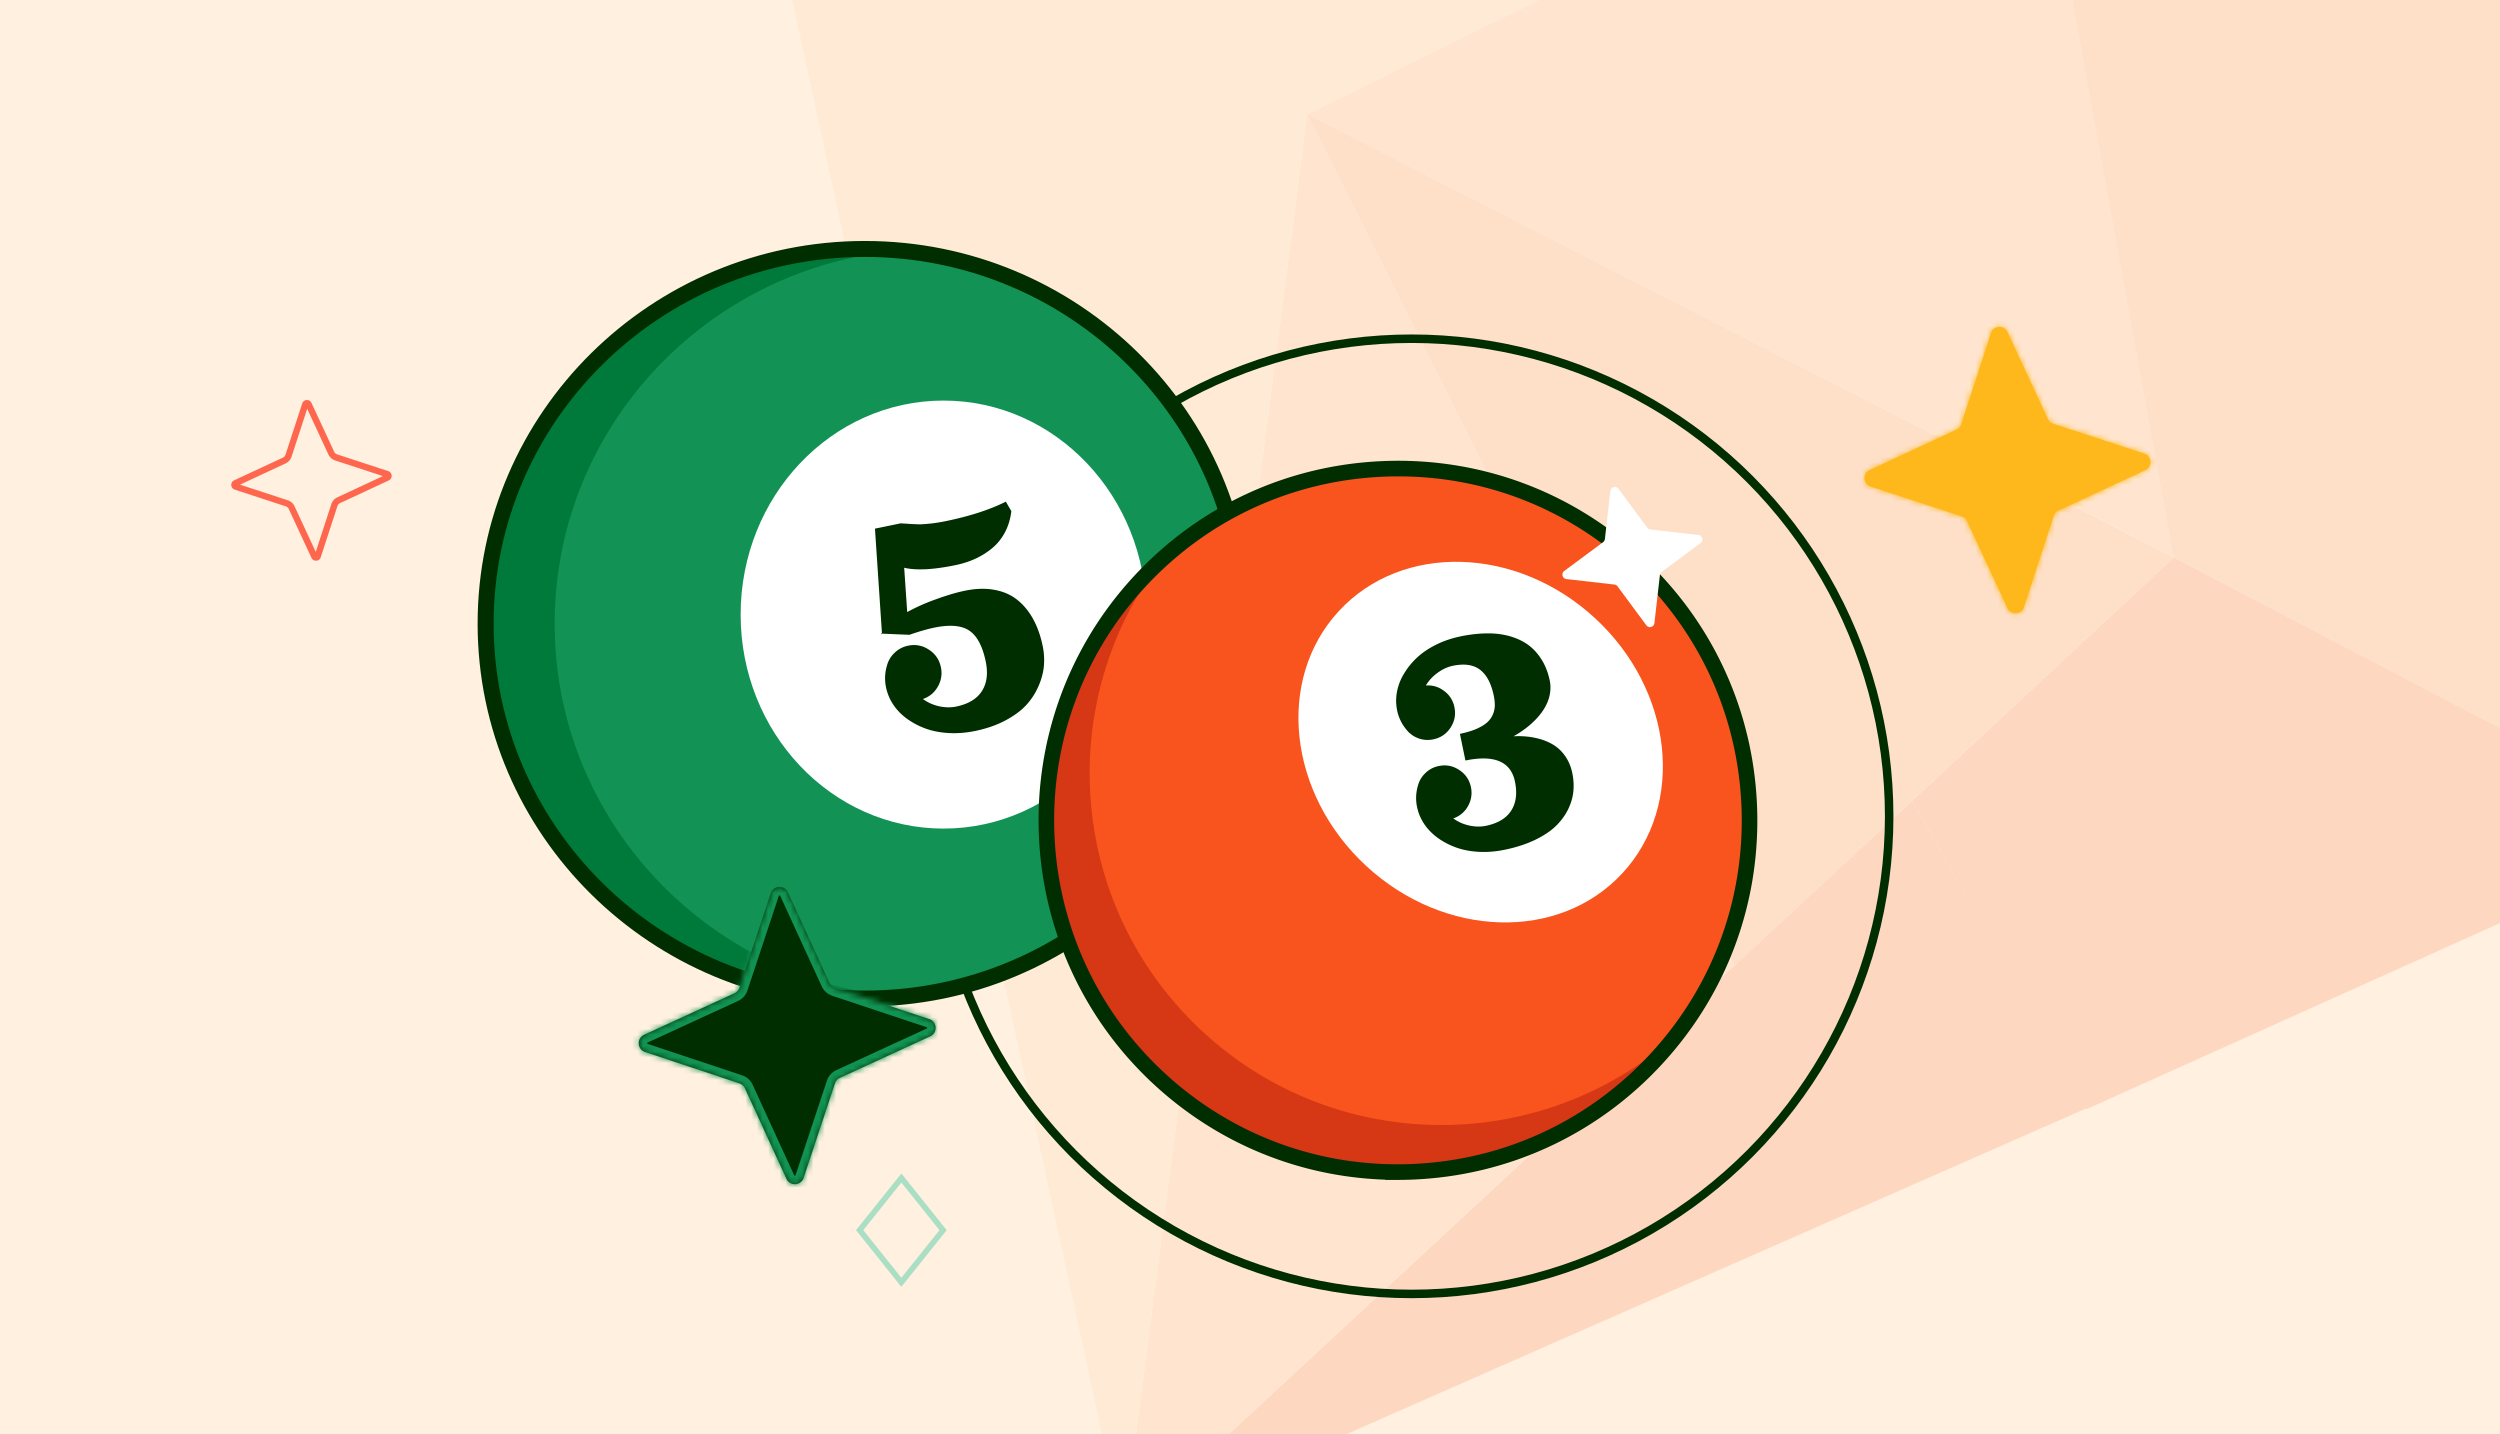
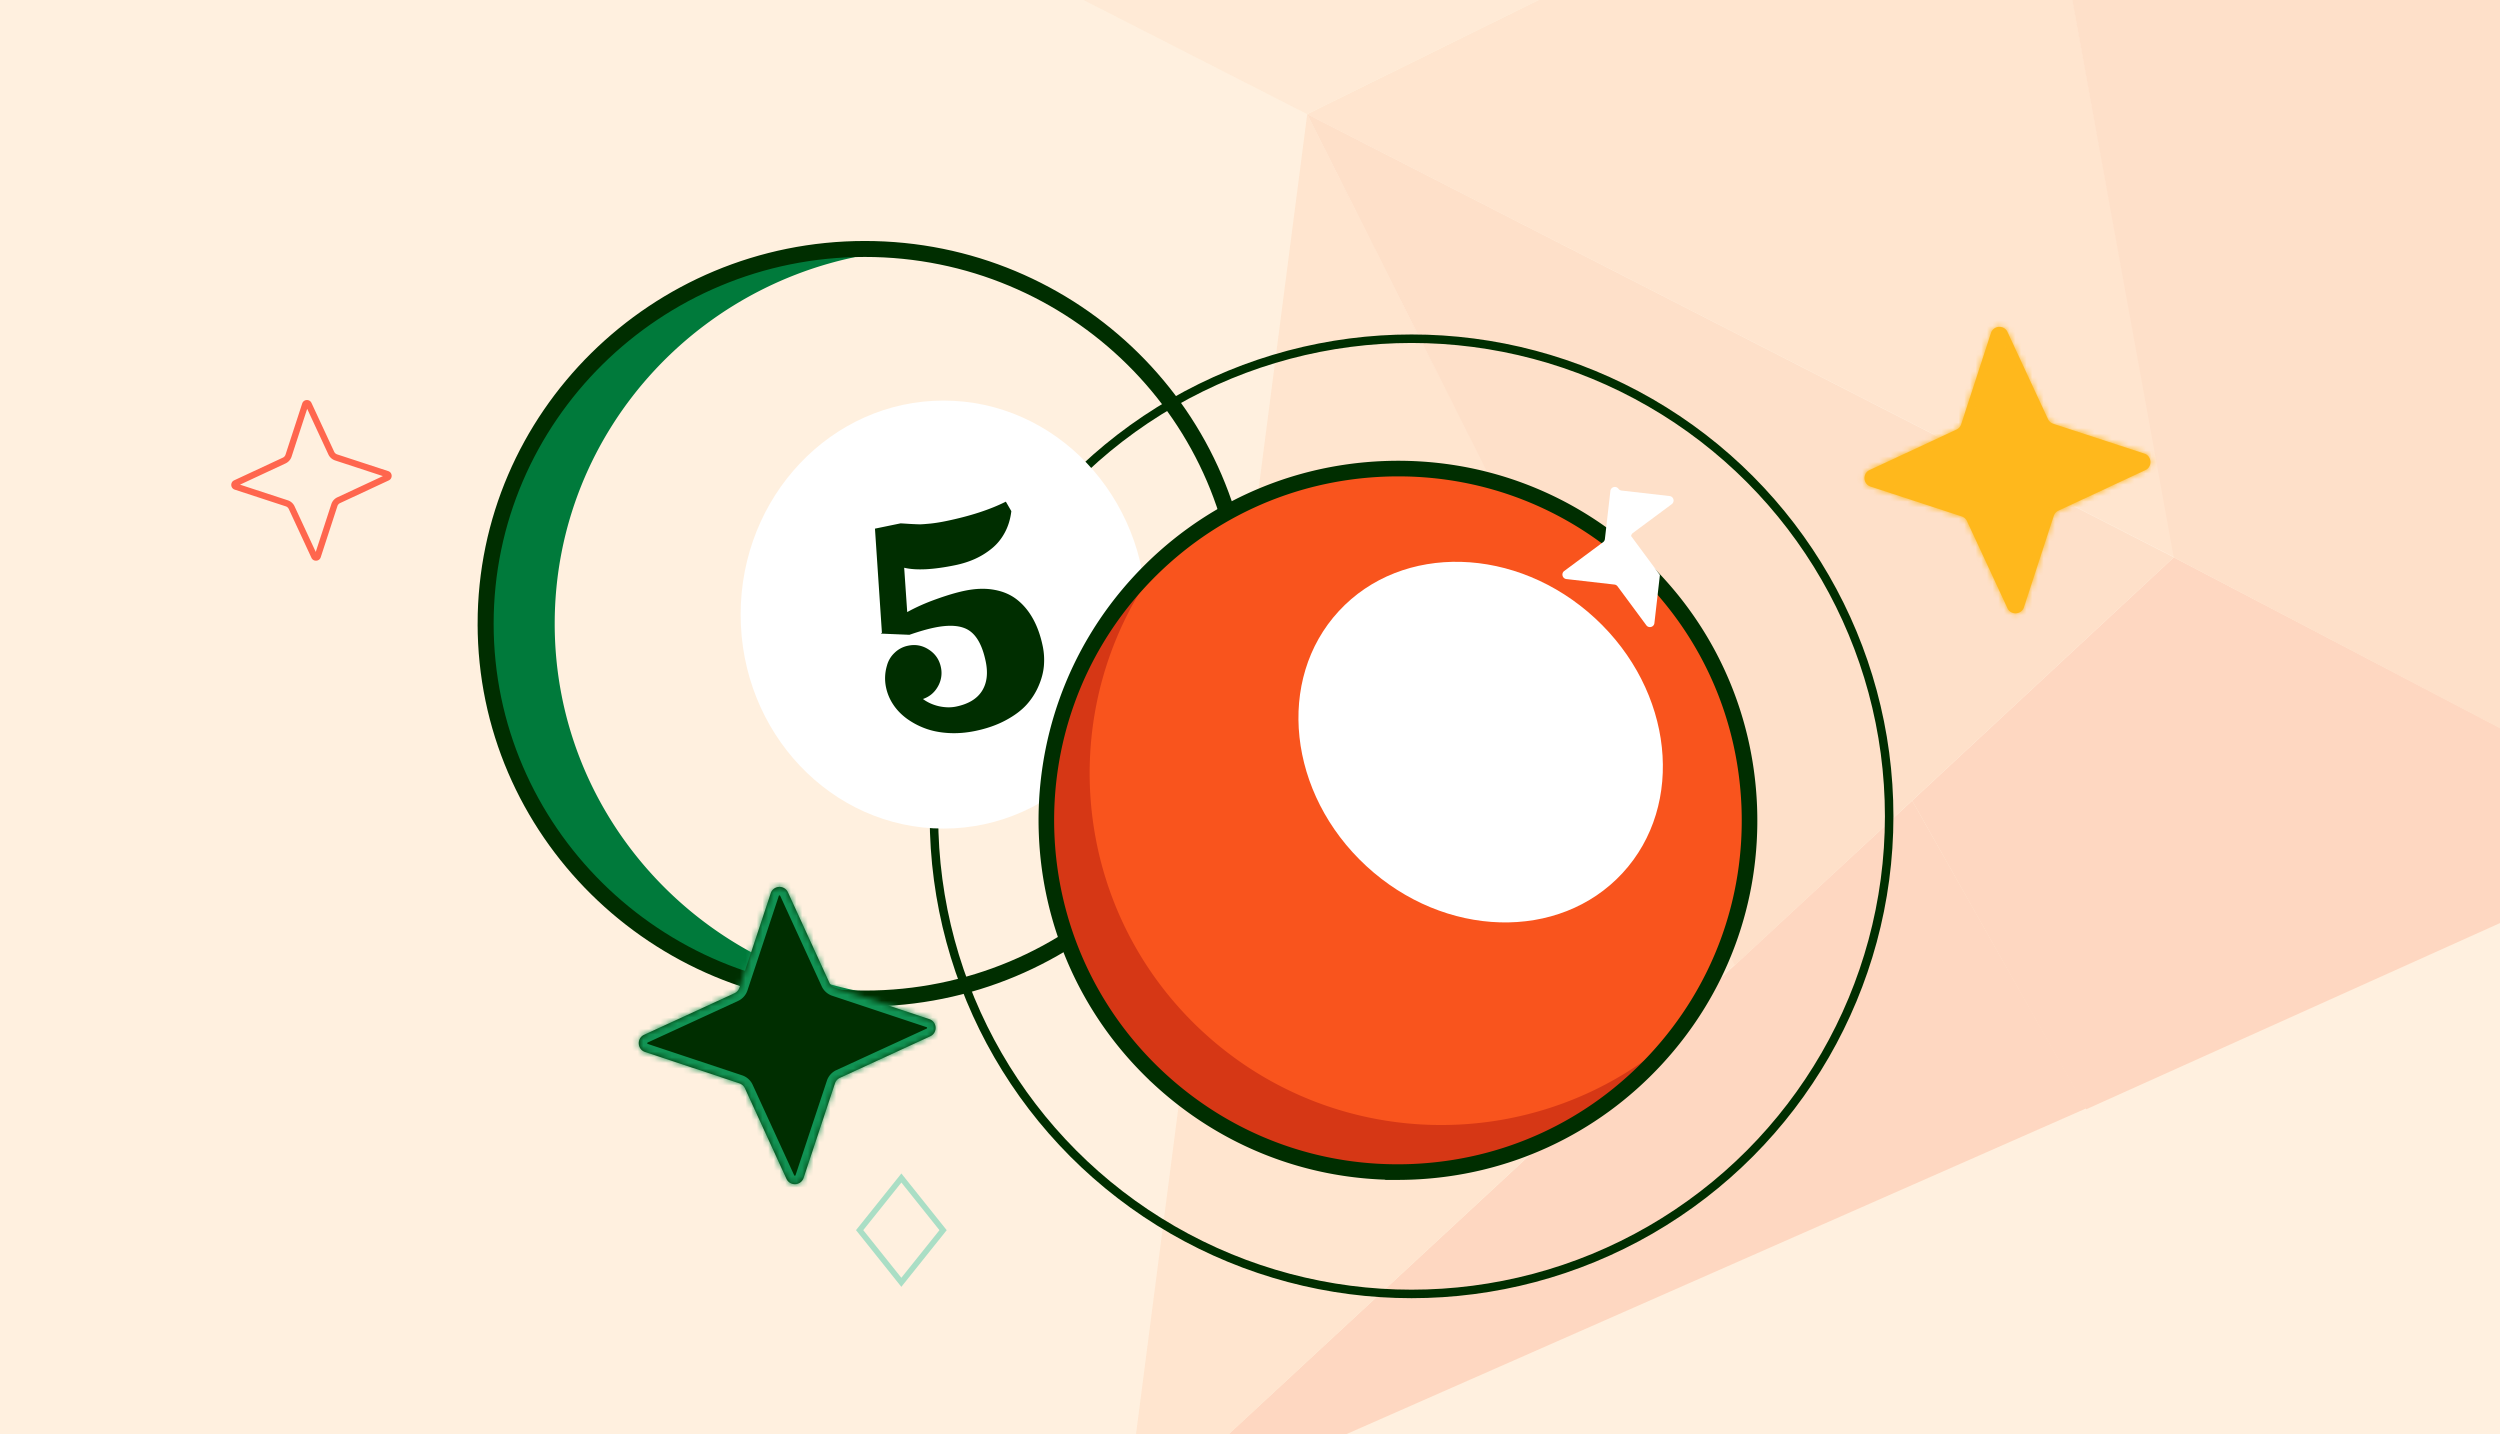
<svg xmlns="http://www.w3.org/2000/svg" width="441" height="253" fill="none">
  <rect width="100%" height="100%" fill="#333333" stroke="none" />
  <g clip-path="url(#a)">
    <path fill="#FFF0DF" d="M0 0H441V253H0z" />
    <g opacity=".16">
      <path d="M383.455 98.32l-46.149 42.916 30.705 54.436 108.425-48.785-92.981-48.567z" fill="#F9541D" />
      <path d="M247.495-98.92l39.026 91.501 71.258-35.196L247.495-98.92z" fill="#FB8A54" />
      <path d="M230.592 20.137L383.624 98.34 357.782-42.613l-127.19 62.75z" fill="#FDAB76" />
      <path d="M197.963 270.392l170.073-74.891-30.727-54.265-139.346 129.156z" fill="#F9541D" />
      <path d="M198.155 270.244L306.046 170.13 230.594 20.138l-32.439 250.106z" fill="#FDAB76" />
-       <path d="M230.587 20.135l-97.19-49.645 64.728 299.921 32.462-250.276z" fill="#FECEA4" />
      <path d="M230.589 20.136l75.429 150.162 77.431-71.98-152.86-78.182z" fill="#FB8A54" />
      <path d="M133.227-29.53l97.361 49.667 55.933-27.554-38.878-91.307-114.416 69.193z" fill="#FECEA4" />
      <path d="M469.279 14.473L357.79-42.61l25.662 140.927 92.96 48.738-7.133-132.583z" fill="#FB8A54" />
    </g>
    <mask id="b" fill="#fff">
      <path d="M345.125 75.773l-15.327 7.141c-1.284.6-1.183 2.471.176 2.924l16.069 5.26c.407.132.747.434.938.834l7.132 15.354c.599 1.286 2.468 1.185 2.919-.175l5.249-16.096c.131-.407.432-.748.831-.938l15.327-7.142c1.284-.6 1.183-2.471-.175-2.923l-16.07-5.261a1.583 1.583 0 01-.937-.833l-7.133-15.354c-.598-1.287-2.467-1.186-2.918.174l-5.249 16.096a1.586 1.586 0 01-.832.939z" />
    </mask>
    <path d="M345.125 75.773l-15.327 7.141c-1.284.6-1.183 2.471.176 2.924l16.069 5.26c.407.132.747.434.938.834l7.132 15.354c.599 1.286 2.468 1.185 2.919-.175l5.249-16.096c.131-.407.432-.748.831-.938l15.327-7.142c1.284-.6 1.183-2.471-.175-2.923l-16.07-5.261a1.583 1.583 0 01-.937-.833l-7.133-15.354c-.598-1.287-2.467-1.186-2.918.174l-5.249 16.096a1.586 1.586 0 01-.832.939z" fill="#FFB81C" />
    <path d="M345.125 75.773l.646 1.355-.007.003-.006.003-.633-1.361zm-15.327 7.141l-.633-1.36.001-.001.632 1.361zm.176 2.924l-.466 1.427-.007-.003.473-1.424zm16.069 5.26l-.459 1.43-.006-.002.465-1.427zm.938.834l1.352-.646.003.006.003.007-1.358.633zm7.132 15.354l-1.358.633h-.001l1.359-.633zm2.919-.175l1.424.466-.002.007-1.422-.473zm5.249-16.096l1.427.46-.003.007-1.424-.467zm.831-.938l-.645-1.356.006-.003.007-.003.632 1.362zm15.327-7.142l.633 1.361h-.001l-.632-1.36zm-.175-2.923l.465-1.427.007.002-.472 1.425zm-16.07-5.261l.459-1.43.007.003-.466 1.427zm-.937-.833l-1.353.646-.003-.007-.003-.006 1.359-.633zm-7.133-15.354l1.359-.634-1.359.634zm-2.918.174l-1.425-.466.002-.007 1.423.473zm-5.249 16.096l-1.427-.46.002-.007 1.425.467zm-.199 2.3l-15.327 7.141-1.265-2.722 15.327-7.141 1.265 2.722zm-15.326 7.141a.108.108 0 00-.03.018l-.003.004a.108.108 0 00-.008.048c.002.027.01.042.013.046a.015.015 0 00.005.005.133.133 0 00.037.017l-.945 2.85c-2.646-.881-2.849-4.537-.336-5.71l1.267 2.722zm.007.136l16.069 5.26-.93 2.855-16.07-5.261.931-2.854zm16.063 5.259c.815.262 1.47.857 1.831 1.616l-2.705 1.292a.124.124 0 00-.029-.04l-.011-.008-.004-.002.918-2.858zm1.837 1.629l7.133 15.354-2.718 1.266-7.132-15.354 2.717-1.266zm7.133 15.353c.009.02.016.028.017.029l.004.003c.005.003.021.01.048.008a.09.09 0 00.047-.013l.004-.005a.11.11 0 00.017-.036l2.845.946c-.879 2.651-4.528 2.853-5.699.335l2.717-1.267zm.135-.008l5.249-16.095 2.849.933-5.249 16.095-2.849-.933zm5.247-16.088a3.083 3.083 0 011.613-1.835l1.29 2.71a.127.127 0 00-.04.03l-.008.01-.001.004-2.854-.92zm1.626-1.84l15.327-7.142 1.264 2.722-15.327 7.142-1.264-2.723zm15.326-7.142a.114.114 0 00.029-.017l.003-.004a.085.085 0 00.008-.049.088.088 0 00-.013-.046.016.016 0 00-.005-.005.12.12 0 00-.036-.017l.944-2.849c2.646.88 2.849 4.537.336 5.709l-1.266-2.722zm-.008-.135l-16.069-5.262.931-2.853 16.069 5.26-.931 2.855zm-16.062-5.26a3.084 3.084 0 01-1.832-1.615l2.706-1.292c.009.019.02.032.029.04l.01.008.004.001-.917 2.859zm-1.838-1.628l-7.133-15.354 2.718-1.267 7.133 15.354-2.718 1.267zm-7.132-15.354c-.01-.02-.017-.028-.018-.029l-.004-.003a.093.093 0 00-.048-.008.09.09 0 00-.046.013.014.014 0 00-.005.005.121.121 0 00-.017.037l-2.845-.947c.879-2.65 4.529-2.853 5.7-.335l-2.717 1.267zm-.136.008L347.381 75.3l-2.849-.933 5.249-16.095 2.849.933zm-5.247 16.088a3.082 3.082 0 01-1.612 1.835l-1.291-2.71a.128.128 0 00.04-.03.046.046 0 00.008-.01l.002-.004 2.853.92z" fill="#FFB81C" mask="url(#b)" />
    <path fill-rule="evenodd" clip-rule="evenodd" d="M50.384 81.745c.492-.235.88-.663 1.053-1.197v-.003l2.75-8.43 3.742 8.056a2.016 2.016 0 001.198 1.056l8.417 2.756-8.042 3.747a2.016 2.016 0 00-1.054 1.2l-2.75 8.43-3.742-8.057a2.016 2.016 0 00-1.198-1.055l-8.416-2.756 8.042-3.747zm-8.982 4.626l9.012 2.95a.889.889 0 01.526.468l4 8.61c.335.722 1.384.666 1.637-.097l2.943-9.027a.889.889 0 01.467-.527l8.595-4.005c.72-.336.664-1.386-.098-1.64l-9.012-2.95a.888.888 0 01-.526-.467l-4-8.61c-.336-.722-1.384-.666-1.637.097L50.365 80.2a.889.889 0 01-.466.526l-8.596 4.005c-.72.337-.663 1.387.099 1.64z" fill="#FF664E" />
    <circle cx="249" cy="144" r="84.25" stroke="#002E00" stroke-width="1.5" />
-     <path d="M219.18 110.03c0 36.356-29.823 65.834-66.618 65.834-36.796 0-66.618-29.478-66.618-65.834s29.822-65.834 66.618-65.834c36.795 0 66.618 29.478 66.618 65.834z" fill="#129355" stroke="#002E00" stroke-width=".559" />
    <path d="M97.85 110.03c0-34.487 26.715-62.798 60.802-65.838a67.84 67.84 0 00-6.09-.276c-36.949 0-66.898 29.598-66.898 66.114 0 36.515 29.949 66.113 66.898 66.113 2.054 0 4.087-.095 6.09-.276-34.092-3.045-60.802-31.356-60.802-65.837z" fill="#007A3B" />
    <path d="M84.704 110.03c0 36.987 30.446 67.069 67.858 67.069 37.413 0 67.859-30.082 67.859-67.069s-30.446-67.069-67.859-67.069c-37.412 0-67.859 30.082-67.859 67.069zm1.922 0c0-35.924 29.573-65.158 65.936-65.158 36.359 0 65.937 29.234 65.937 65.158s-29.573 65.158-65.937 65.158c-36.363 0-65.936-29.234-65.936-65.158z" fill="#002E00" stroke="#002E00" stroke-width=".905" />
    <path d="M166.434 146.162c19.763 0 35.784-16.901 35.784-37.75s-16.021-37.75-35.784-37.75c-19.763 0-35.785 16.901-35.785 37.75s16.022 37.75 35.785 37.75z" fill="#fff" />
    <path d="M159.497 100.152l.536 7.819c1.56-.863 3.29-1.631 5.191-2.304 1.909-.685 3.567-1.173 4.974-1.463 1.906-.394 3.644-.445 5.213-.155 1.566.281 2.91.867 4.031 1.76 1.12.893 2.056 2.026 2.808 3.401.75 1.364 1.313 2.96 1.69 4.787.231 1.117.299 2.258.206 3.422-.095 1.154-.402 2.336-.923 3.546a11.983 11.983 0 01-2.135 3.344c-.915 1.011-2.151 1.932-3.707 2.763-1.546.828-3.327 1.451-5.343 1.867-1.627.335-3.204.458-4.732.367-1.528-.091-2.9-.364-4.118-.821a13.403 13.403 0 01-3.282-1.758c-.972-.726-1.762-1.556-2.371-2.492a8.607 8.607 0 01-1.238-2.976 7.756 7.756 0 01.151-3.808 4.766 4.766 0 011.353-2.293 4.745 4.745 0 012.394-1.258c1.327-.274 2.552-.038 3.674.709 1.129.735 1.831 1.766 2.105 3.093a4.757 4.757 0 01-.543 3.421c-.603 1.061-1.478 1.788-2.625 2.181.811.603 1.752 1.028 2.823 1.275 1.078.235 2.087.256 3.025.063 2.146-.443 3.66-1.348 4.544-2.717.891-1.38 1.119-3.124.685-5.23-.558-2.704-1.521-4.52-2.887-5.445-1.367-.925-3.423-1.104-6.167-.538-1.238.255-2.707.678-4.406 1.268l-5.038-.21.185-.163-1.226-18.353 4.522-.932c.21.008.752.042 1.628.1.884.047 1.498.072 1.841.074.352-.01.951-.056 1.798-.137a29.63 29.63 0 002.765-.445c4.212-.87 7.723-2.01 10.532-3.422l.97 1.673c-.162 1.386-.543 2.641-1.144 3.764-.6 1.123-1.364 2.06-2.291 2.814a13.296 13.296 0 01-2.975 1.847c-1.067.48-2.229.85-3.486 1.109-3.883.801-6.885.952-9.007.453z" fill="#002E00" />
    <path d="M290.449 188.583c24.227-24.232 24.227-63.52 0-87.752-24.226-24.232-63.505-24.232-87.732 0-24.226 24.232-24.226 63.52 0 87.752 24.227 24.232 63.506 24.232 87.732 0z" fill="#F9541D" />
    <path d="M212.162 181.99c-23.769-21.955-26.48-58.188-7.133-83.354a62.569 62.569 0 00-4.021 3.975c-23.241 25.175-21.681 64.431 3.489 87.683 25.169 23.247 64.416 21.686 87.662-3.49a62.718 62.718 0 003.645-4.328c-23.544 21.294-59.868 21.469-83.637-.486h-.005z" fill="#D63715" />
    <path d="M203.87 190.97c11.456 10.582 26.097 16.439 41.568 16.7l-.014.014h1.092c.851 0 1.71-.019 2.563-.052h.001c16.804-.67 32.342-7.842 43.752-20.2 11.41-12.353 17.327-28.418 16.658-45.225-.67-16.808-7.841-32.35-20.195-43.762-12.355-11.413-28.416-17.332-45.215-16.662-16.804.67-32.343 7.842-43.753 20.2h0c-23.547 25.51-21.962 65.429 3.543 88.987l.307-.332-.307.332zm-2.184-87.732c11.077-11.997 26.158-18.957 42.467-19.607a63.375 63.375 0 012.49-.052c15.401 0 30.019 5.705 41.401 16.219 11.994 11.08 18.952 26.164 19.603 42.478.646 16.318-5.096 31.903-16.168 43.9-11.078 11.998-26.159 18.957-42.468 19.608-16.314.646-31.896-5.097-43.891-16.172-24.755-22.865-26.294-61.613-3.434-86.374z" fill="#002E00" stroke="#002E00" stroke-width=".905" />
    <path d="M286.208 154.018c11.144-12.071 8.976-32.203-4.843-44.966-13.818-12.763-34.054-13.324-45.198-1.253-11.144 12.071-8.976 32.203 4.843 44.966 13.818 12.763 34.054 13.324 45.198 1.253z" fill="#fff" />
-     <path d="M256.36 144.363c.797.592 1.721 1.009 2.773 1.252 1.059.231 2.049.252 2.971.062 2.108-.435 3.595-1.324 4.462-2.668.876-1.356 1.1-3.068.673-5.137-.728-3.529-3.64-4.767-8.738-3.716l-.97-4.705c1.146-.237 2.123-.53 2.93-.881.814-.362 1.445-.747 1.892-1.157.447-.409.78-.876.999-1.401a4.343 4.343 0 00.335-1.572 8.31 8.31 0 00-.19-1.739c-.439-2.127-1.236-3.639-2.392-4.535-1.158-.905-2.766-1.146-4.825-.721-.921.19-1.822.605-2.701 1.247-.872.629-1.556 1.373-2.054 2.232 1.187-.091 2.26.229 3.219.961a4.62 4.62 0 011.816 2.86c.269 1.304.038 2.512-.694 3.623-.723 1.1-1.737 1.784-3.041 2.053a4.727 4.727 0 01-2.645-.19 4.785 4.785 0 01-2.115-1.557 7.63 7.63 0 01-1.616-3.376 8.452 8.452 0 01-.04-3.165 9.382 9.382 0 011.174-3.155 12.944 12.944 0 012.273-2.876c.921-.885 2.053-1.665 3.396-2.34 1.342-.676 2.813-1.178 4.411-1.508a24.618 24.618 0 014.048-.513c1.268-.047 2.396.022 3.385.206a11.74 11.74 0 012.728.817c.833.37 1.552.809 2.158 1.318a9.247 9.247 0 011.6 1.739c.461.651.836 1.325 1.122 2.022.285.688.509 1.423.67 2.208l.006.029.003.015.007.029.003.015.006.029.003.015.006.029.006.03.003.014.006.03.003.015.006.029.003.015-.009.032.003.015.006.029.003.015.007.029.003.015.006.029.003.015.006.03.003.014-.009.033.003.014.006.03.003.015.006.029.003.015.006.029-.011.018.003.015.006.029.003.015.006.029.003.015-.009.032.003.015.003.015.007.029.003.015-.009.032.003.015.003.015.006.029-.012.018.006.029.003.015.003.015-.008.032.003.015.006.029.003.015-.012.018.006.029.003.015.003.014-.008.033.003.014.003.015-.009.033.003.014.003.015.006.029-.011.018.003.015.006.029-.012.018.003.015.006.029-.011.018.003.015.003.014-.009.033.003.014.003.015-.009.033.003.014.003.015-.011.018.006.029.003.015-.012.018.003.014-.008.033.003.014.003.015-.012.018.006.029-.012.018.003.015.003.014-.008.033.003.015-.012.017.003.015.006.029-.011.018.003.015-.012.018.003.014-.009.033.003.014.003.015-.011.018.003.015-.009.032.003.015-.011.017.003.015-.012.018.006.029.003.015-.012.018.003.014c-.363 1.956-1.58 3.806-3.653 5.552a17.624 17.624 0 01-2.768 1.89c1.346-.063 2.585.023 3.718.26 1.139.225 2.166.595 3.08 1.112a6.888 6.888 0 012.286 2.089c.618.864 1.048 1.884 1.291 3.06.226 1.098.286 2.179.178 3.244-.109 1.055-.427 2.117-.952 3.186-.528 1.059-1.256 2.037-2.185 2.934-.931.887-2.164 1.698-3.699 2.434-1.526.723-3.285 1.291-5.275 1.701-1.598.33-3.147.45-4.647.361-1.5-.089-2.849-.358-4.045-.806a13.219 13.219 0 01-3.223-1.727c-.954-.713-1.73-1.529-2.329-2.448a8.469 8.469 0 01-1.216-2.922 7.637 7.637 0 01.148-3.74 4.69 4.69 0 011.33-2.252 4.653 4.653 0 012.351-1.236c1.304-.269 2.506-.037 3.608.696 1.11.722 1.799 1.735 2.068 3.038a4.67 4.67 0 01-.534 3.36 4.583 4.583 0 01-2.578 2.142z" fill="#002E00" />
    <mask id="c" fill="#fff">
      <path d="M147.28 174.23l16.649 5.54c1.395.465 1.513 2.406.166 3.034l-15.94 7.331a1.644 1.644 0 00-.868.97l-5.529 16.671c-.464 1.397-2.402 1.516-3.029.167l-7.323-15.965a1.647 1.647 0 00-.969-.869l-16.649-5.539c-1.395-.465-1.513-2.406-.166-3.034l15.94-7.331c.405-.184.719-.535.868-.97l5.529-16.672c.464-1.397 2.402-1.515 3.029-.166l7.323 15.965c.184.404.535.719.969.868z" />
    </mask>
    <path d="M147.28 174.23l16.649 5.54c1.395.465 1.513 2.406.166 3.034l-15.94 7.331a1.644 1.644 0 00-.868.97l-5.529 16.671c-.464 1.397-2.402 1.516-3.029.167l-7.323-15.965a1.647 1.647 0 00-.969-.869l-16.649-5.539c-1.395-.465-1.513-2.406-.166-3.034l15.94-7.331c.405-.184.719-.535.868-.97l5.529-16.672c.464-1.397 2.402-1.515 3.029-.166l7.323 15.965c.184.404.535.719.969.868z" fill="#002E00" />
    <path d="M147.28 174.23l-.486 1.42.007.003.007.002.472-1.425zm16.649 5.54l.473-1.425h-.001l-.472 1.425zm.166 3.034l.626 1.364.007-.003-.633-1.361zm-15.94 7.331l.619 1.367.006-.003-.625-1.364zm-.868.97l-1.418-.487-.002.007-.002.006 1.422.474zm-5.529 16.671l1.423.474-1.423-.474zm-3.029.167l-1.362.626.003.007 1.359-.633zm-7.323-15.965l-1.366.62.003.007 1.363-.627zm-.969-.869l.486-1.42-.007-.002-.007-.002-.472 1.424zm-16.649-5.539l-.473 1.424h.001l.472-1.424zm-.166-3.034l-.626-1.364-.007.003.633 1.361zm15.94-7.331l-.619-1.367-.006.003.625 1.364zm.868-.97l1.418.487.002-.007.002-.007-1.422-.473zm5.529-16.672l-1.423-.474v.001l1.423.473zm3.029-.166l1.362-.627-.003-.006-1.359.633zm7.323 15.965l1.365-.62-.003-.007-1.362.627zm.497 2.293l16.648 5.539.945-2.849-16.649-5.539-.944 2.849zm16.647 5.539a.147.147 0 01.048.023.06.06 0 01.016.016c.01.013.023.04.025.079a.143.143 0 01-.016.08.077.077 0 01-.015.019.172.172 0 01-.05.031l1.265 2.723c2.577-1.201 2.355-4.926-.326-5.82l-.947 2.849zm.015.245l-15.941 7.332 1.251 2.728 15.941-7.331-1.251-2.729zm-15.935 7.329a3.146 3.146 0 00-1.666 1.85l2.836.974c.02-.059.055-.084.069-.09l-1.239-2.734zm-1.67 1.863l-5.529 16.672 2.845.947 5.529-16.672-2.845-.947zm-5.529 16.671a.147.147 0 01-.023.048.06.06 0 01-.016.016.144.144 0 01-.078.025.147.147 0 01-.081-.016.06.06 0 01-.018-.015.167.167 0 01-.032-.05l-2.718 1.266c1.199 2.581 4.919 2.36 5.811-.326l-2.845-.948zm-.245.014l-7.323-15.964-2.725 1.253 7.324 15.964 2.724-1.253zm-7.32-15.958a3.147 3.147 0 00-1.848-1.669l-.972 2.84c.058.02.083.055.089.069l2.731-1.24zm-1.862-1.673l-16.648-5.539-.945 2.848 16.649 5.54.944-2.849zm-16.648-5.539c-.027-.009-.041-.019-.048-.023a.075.075 0 01-.015-.016.152.152 0 01-.025-.079.152.152 0 01.015-.08.07.07 0 01.016-.019.19.19 0 01.05-.032l-1.265-2.722c-2.577 1.201-2.355 4.926.326 5.819l.946-2.848zm-.014-.246l15.941-7.331-1.251-2.728-15.941 7.331 1.251 2.728zm15.935-7.328a3.146 3.146 0 001.666-1.85l-2.836-.974a.151.151 0 01-.069.09l1.239 2.734zm1.67-1.864l5.529-16.671-2.845-.947-5.529 16.672 2.845.946zm5.529-16.671a.174.174 0 01.023-.048.075.075 0 01.016-.015.144.144 0 01.078-.025.152.152 0 01.08.015.09.09 0 01.019.015.227.227 0 01.032.051l2.718-1.266c-1.199-2.581-4.919-2.36-5.811.325l2.845.948zm.245-.014l7.323 15.965 2.724-1.253-7.323-15.965-2.724 1.253zm7.32 15.959a3.146 3.146 0 001.848 1.668l.972-2.839a.16.16 0 01-.09-.069l-2.73 1.24z" fill="#119354" mask="url(#c)" />
    <path d="M158.997 226.2l-7.357-9.202 7.363-9.198 7.357 9.202-7.363 9.198z" stroke="#AADEC5" />
-     <path d="M292.807 101.429l-.969 8.487c-.082.711-.993.961-1.425.382l-5.077-6.864a.793.793 0 00-.547-.317l-8.475-.97c-.71-.082-.96-.994-.382-1.427l6.855-5.084a.799.799 0 00.316-.549l.969-8.487a.793.793 0 011.425-.382l5.077 6.865c.127.174.326.289.547.316l8.475.97c.71.082.96.994.382 1.428l-6.855 5.084a.796.796 0 00-.316.548z" fill="#fff" />
+     <path d="M292.807 101.429l-.969 8.487c-.082.711-.993.961-1.425.382l-5.077-6.864a.793.793 0 00-.547-.317l-8.475-.97c-.71-.082-.96-.994-.382-1.427l6.855-5.084a.799.799 0 00.316-.549l.969-8.487a.793.793 0 011.425-.382c.127.174.326.289.547.316l8.475.97c.71.082.96.994.382 1.428l-6.855 5.084a.796.796 0 00-.316.548z" fill="#fff" />
  </g>
  <defs>
    <clipPath id="a">
      <path fill="#fff" d="M0 0H441V253H0z" />
    </clipPath>
  </defs>
</svg>